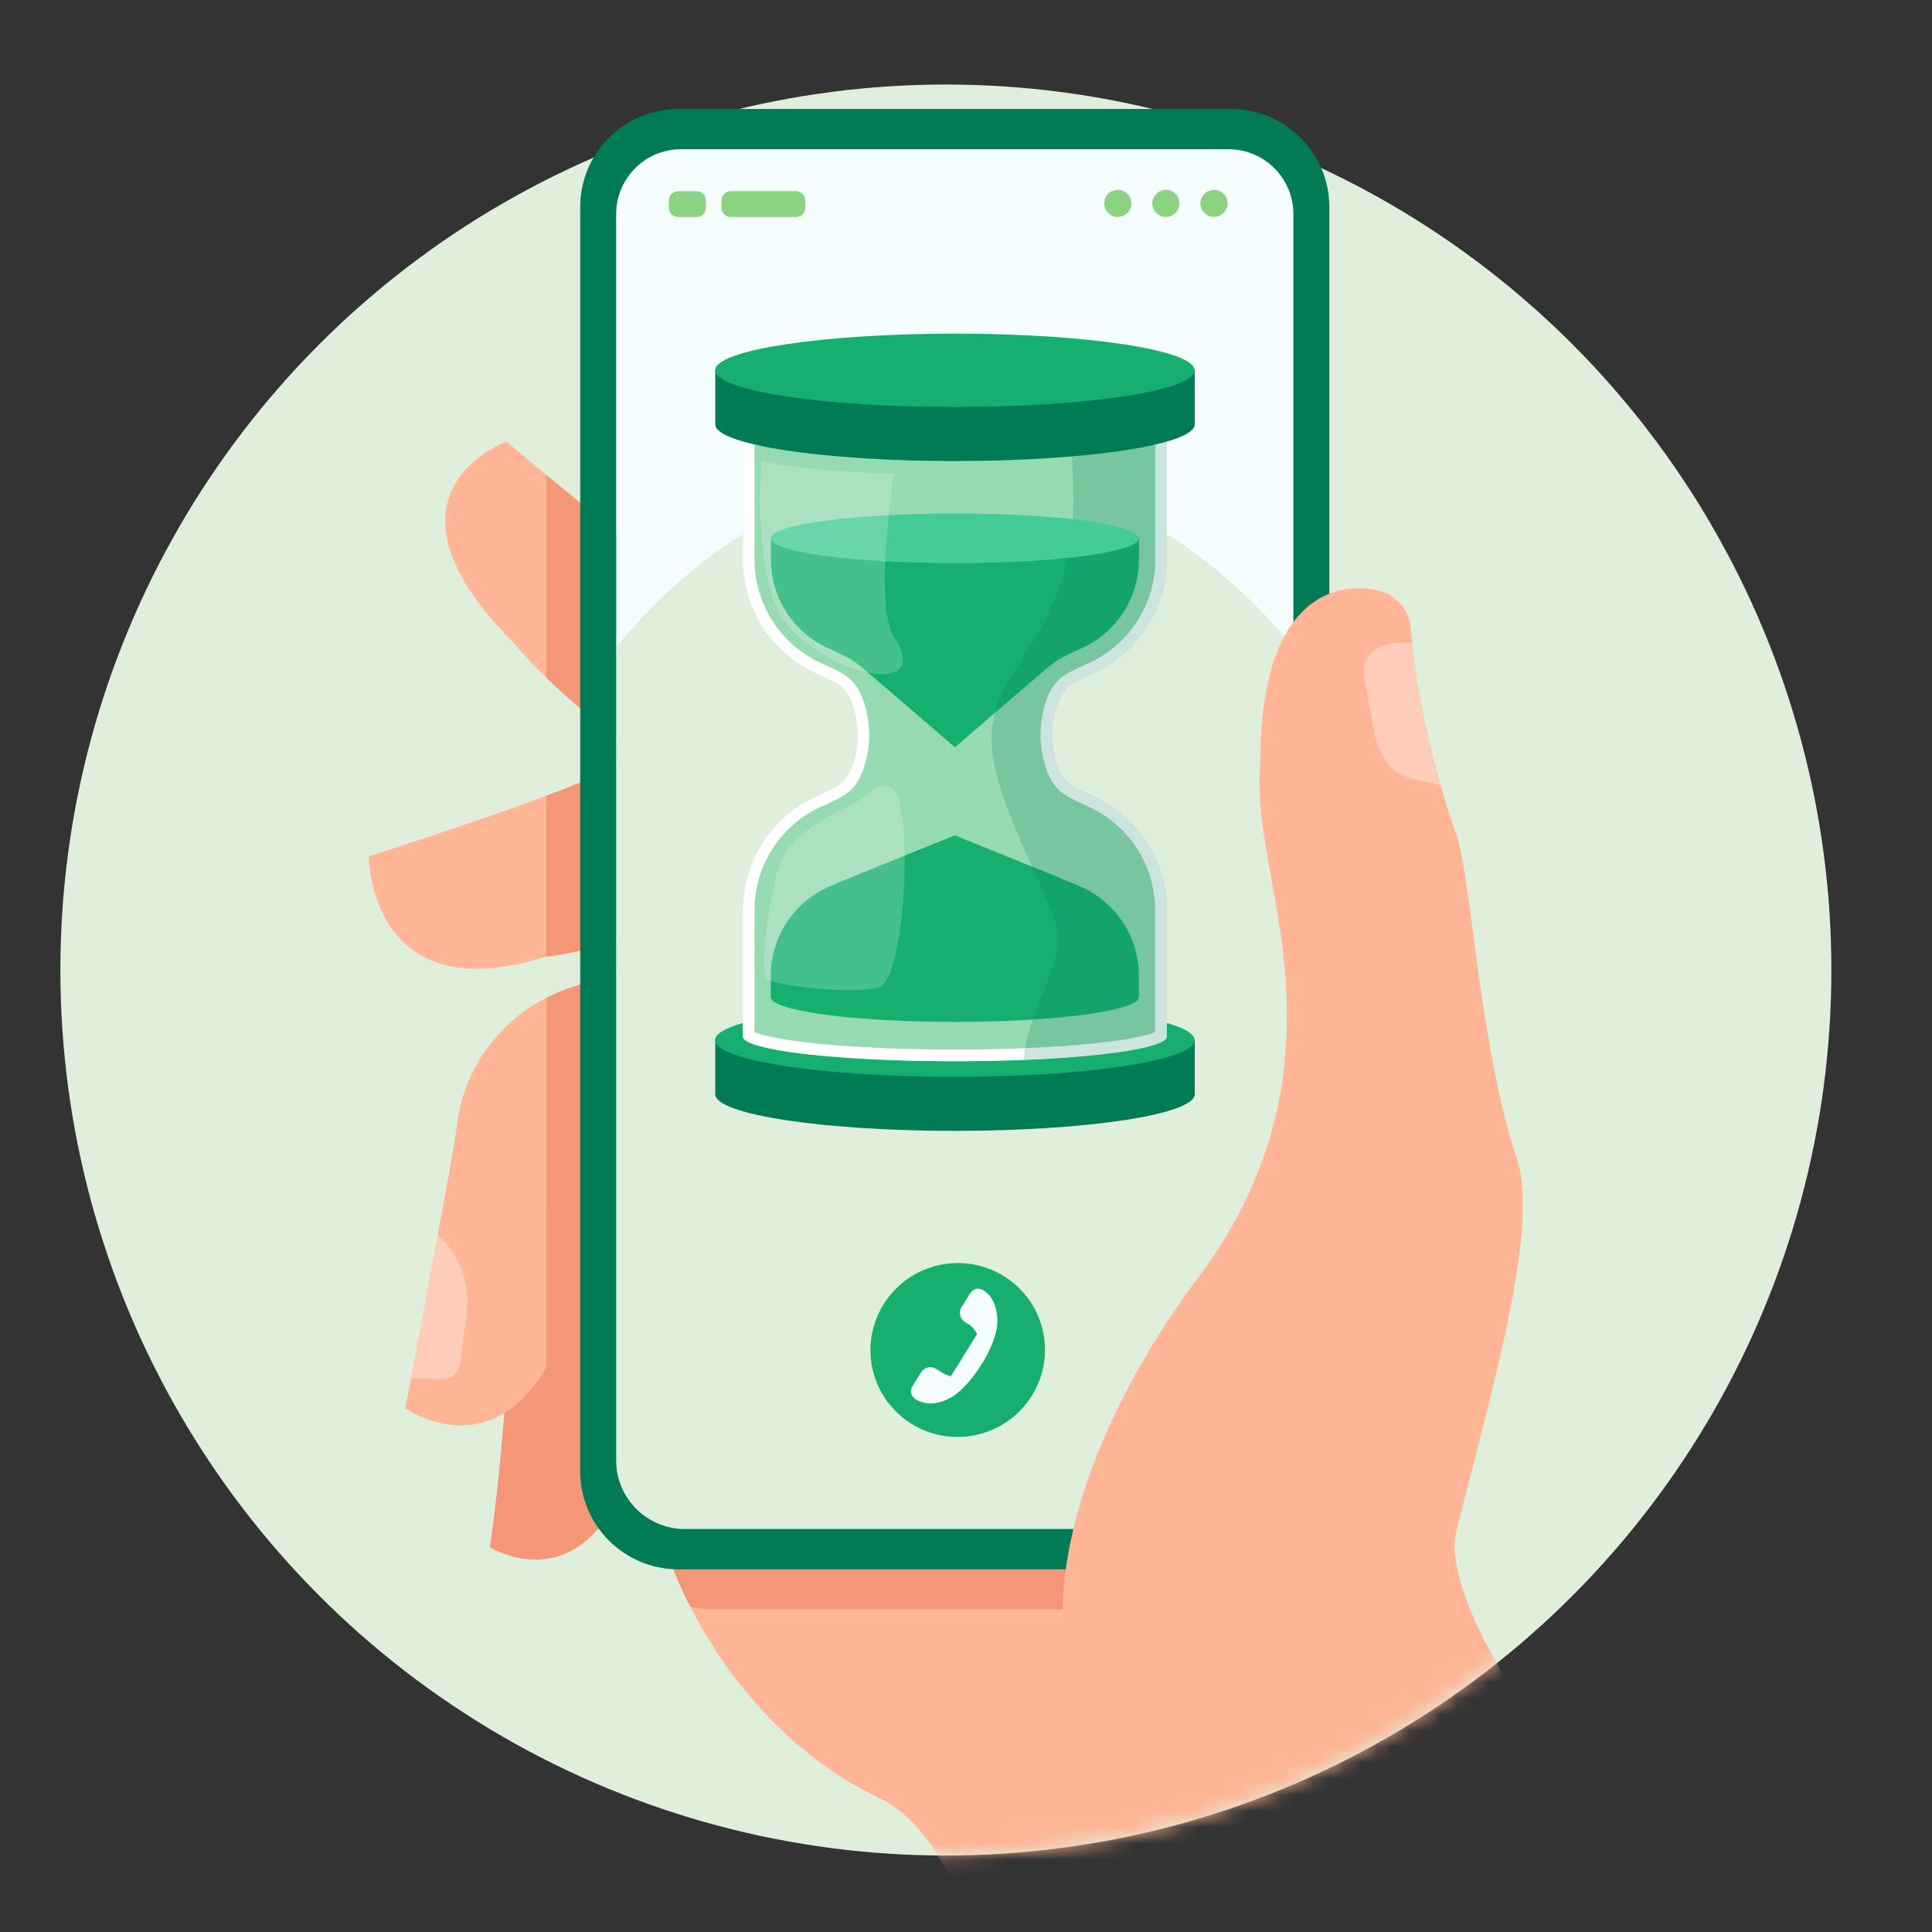
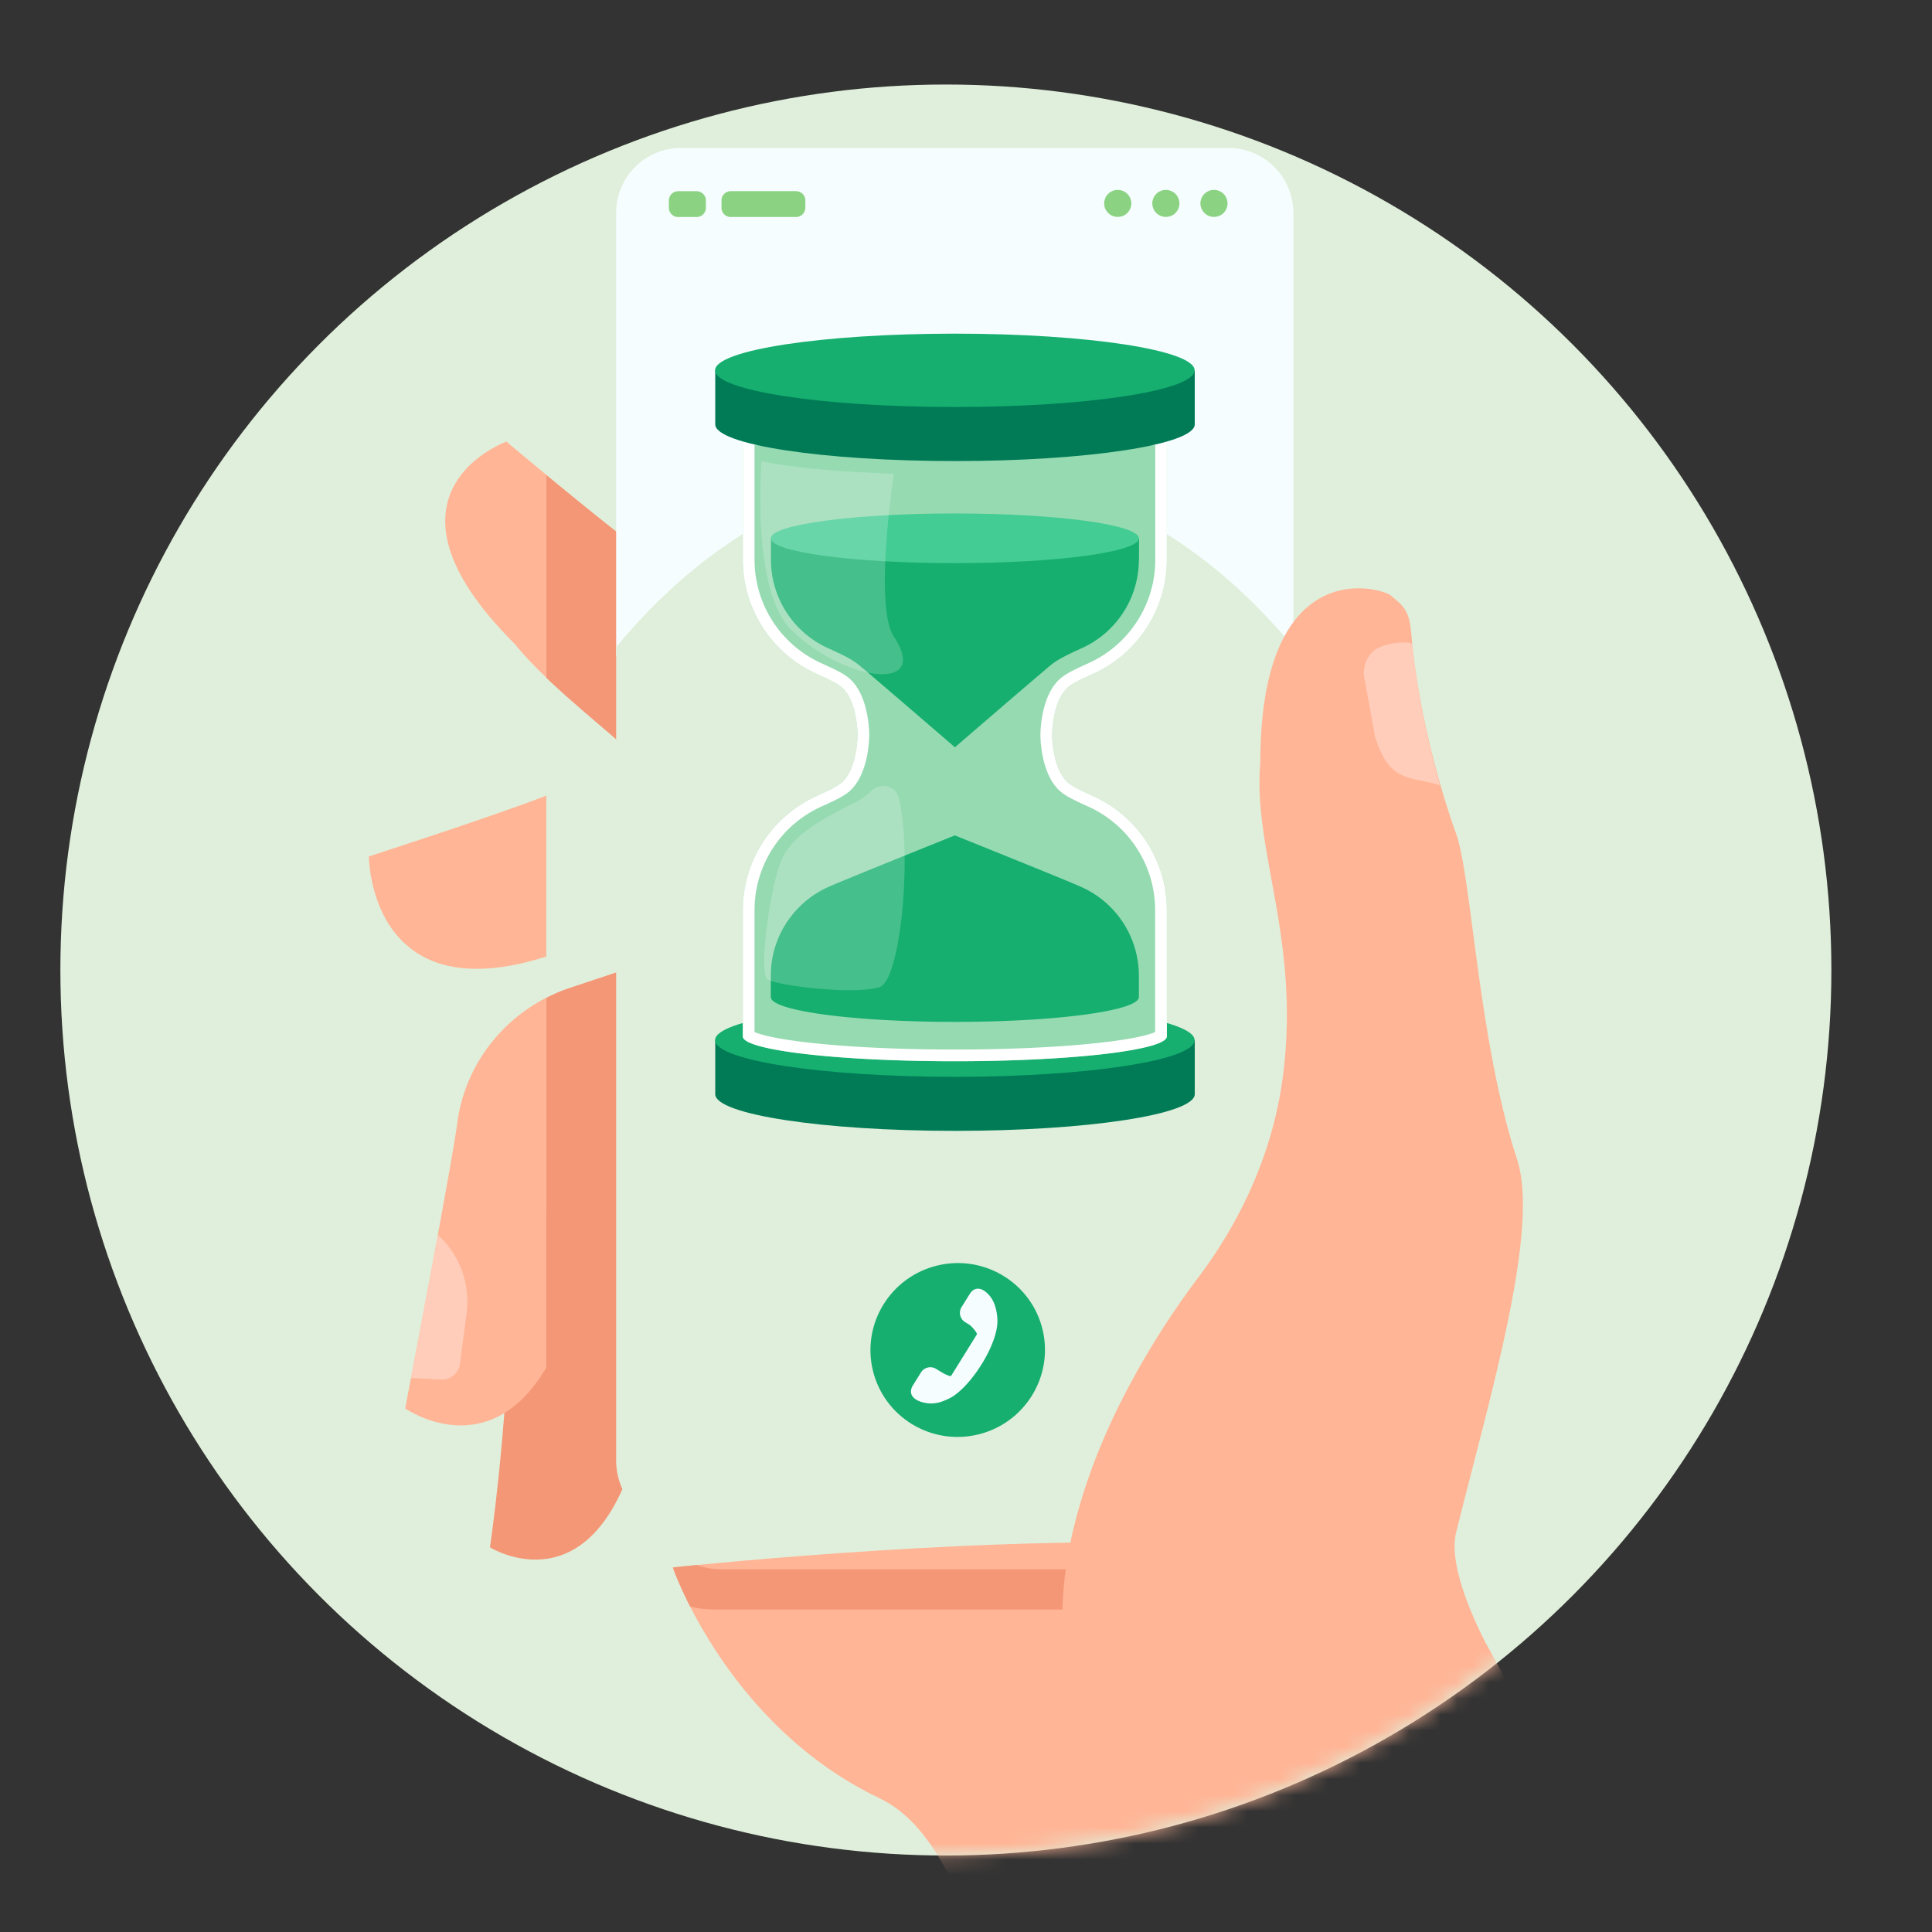
<svg xmlns="http://www.w3.org/2000/svg" width="120" height="120" fill="none">
  <rect width="100%" height="100%" fill="#333333" stroke="none" />
  <circle cx="58.75" cy="60.25" r="55" fill="#E0EFDB" />
  <mask id="a" maskUnits="userSpaceOnUse" x="4" y="4" width="112" height="112">
    <path d="M74.553 111.124c-10.41 5.506-29.214 6.154-43.653 0C2.693 99.102-2.148 60.886 12.693 28.836 27.535-3.214 59.248 5.98 83.09 5.98c0 37.624 23.757 35.681 29.801 52.525 6.044 16.843-.372 32.036-14.16 36.423-13.787 4.387-13.767 10.689-24.177 16.196z" fill="#E0EFDB" />
  </mask>
  <mask id="b" maskUnits="userSpaceOnUse" x="3" y="5" width="111" height="111">
    <path d="M113.695 60.222c0 30.36-24.612 54.973-54.972 54.973-30.361 0-54.973-24.612-54.973-54.973 0-19.645 10.305-36.883 25.803-46.604 2.604-1.633 3.485-4.94 6.358-6.124C42.365 4.832 51.307 5.25 58.722 5.25c5.595 0 15.856-.432 20.942 1.122 2.983.91 3.74 3.008 3.74 4.717 17.966 9.042 30.291 27.648 30.291 49.133z" fill="#E0EFDB" />
  </mask>
  <g mask="url(#b)">
    <path d="M44.328 69.72c-3.848 8.725-3.032 14.707-4.666 19.817-2.72 10.633-9.232 6.572-9.232 6.572s1.014-6.633 1.273-15.346c.101-3.368 2.15-6.377 5.24-7.753l7.385-3.29z" fill="#F49777" />
    <path d="M36.645 80.884c2.288-5.3 2.241-11.702 6.507-20.273a42.52 42.52 0 011.175-2.235l-2.594.87-6.368 2.123c-.499.167-.977.372-1.435.607V84.95c1.01-.983 1.954-2.298 2.715-4.066z" fill="#F49777" />
    <path d="M33.933 61.97v22.974c-3.63 6.155-8.764 2.533-8.764 2.533s.139-.725.358-1.886c.4-2.11 1.071-5.66 1.667-8.89.577-3.144 1.085-5.985 1.203-6.911.431-3.386 2.54-6.288 5.536-7.82z" fill="#FFB596" />
    <path d="M39.624 47.12a130.876 130.876 0 009.916-4.703c.404-.211.809-.433 1.21-.65a149.107 149.107 0 01-3.912-2.547 160.385 160.385 0 01-6.58-4.687c-.297-.218-.577-.436-.86-.651-1.492-1.13-3.743-2.966-5.472-4.391v12.604c1.092 1.05 2.298 2.066 3.582 3.17.687.587 1.395 1.205 2.116 1.855z" fill="#F49777" />
    <path d="M31.454 27.43s-8.878 3.193.502 12.551c.603.738 1.267 1.43 1.974 2.11v-12.6c-1.412-1.168-2.476-2.06-2.476-2.06zM33.778 49.479c-3.538 1.352-10.866 3.714-10.866 3.714s0 9.684 10.944 6.243c.023-.003.05-.01.074-.013V49.419l-.152.06z" fill="#FFB596" />
-     <path d="M45.402 53.287c-1.964-2.53-3.922-4.482-5.778-6.163l-.135.06a156.82 156.82 0 01-5.56 2.241v10.001c3.76-.48 7.423-2.093 12.316-3.25.35-.085.71-.162 1.071-.239a44.775 44.775 0 00-1.907-2.647h-.007v-.003z" fill="#F49777" />
    <path d="M96.02 124.364c-1.233 9.591-20.883 14.976-29.242 8.753-5.088-3.791-5.586-18.291-12.126-21.411-6.523-3.11-10.149-8.713-11.786-11.92-.745-1.463-1.075-2.43-1.075-2.43s.54-.056 1.503-.15c5.69-.557 26.176-2.362 37.787-.772 1.041.138 2.008.312 2.888.507 3.295.748 5.353 1.922 5.293 3.697-.32 8.434 8.046 13.711 6.759 23.726z" fill="#FFB596" />
    <path d="M59.301 29.8c8.05 0 15.405 4.132 21.032 10.956V13.214a4.033 4.033 0 00-4.043-4.026H42.313a4.033 4.033 0 00-4.043 4.026v27.542C43.9 33.932 51.255 29.8 59.301 29.8z" fill="#F6FDFF" />
    <path d="M80.336 40.196v50.558c0 .044 0 .088-.003.128a4.218 4.218 0 01-.987 2.553 4.27 4.27 0 01-3.289 1.537H42.55a4.268 4.268 0 01-3.123-1.35 4.229 4.229 0 01-1.156-2.911V40.196c2.055-2.493 4.343-4.627 6.81-6.33a26.87 26.87 0 015.771-3.06c.283-.111.57-.212.86-.306a23.458 23.458 0 017.59-1.265c3.747 0 7.349.896 10.691 2.547.391.191.782.396 1.17.614l.148.08c.35.198.694.4 1.034.618.24.144.475.295.711.456 2.648 1.751 5.095 3.996 7.281 6.646z" fill="#E0EFDB" />
    <path d="M81.084 96.434a4.283 4.283 0 01-2.793 1.037H44.779c-.526 0-1.024-.09-1.486-.265a89.36 89.36 0 00-1.502.15s.33.967 1.074 2.43c.485.12.99.184 1.517.184h34.306a6.099 6.099 0 005.28-3.03 32.68 32.68 0 00-2.884-.506z" fill="#F49777" />
-     <path d="M76.458 6.769h-34.31c-3.373 0-6.109 2.724-6.109 6.082v78.54c0 3.359 2.736 6.083 6.109 6.083h34.31c3.372 0 6.108-2.724 6.108-6.082v-78.54c0-3.359-2.736-6.083-6.108-6.083zm3.878 25.281v58.661c0 1.036-.37 1.983-.987 2.72a4.28 4.28 0 01-3.292 1.54H42.549c-2.362 0-4.28-1.909-4.28-4.26V13.294a4.033 4.033 0 014.044-4.026h33.98a4.034 4.034 0 014.043 4.026V32.05z" fill="#007B56" />
    <path d="M49.442 13.48h-4.05a.581.581 0 01-.58-.58v-.45c0-.319.26-.577.58-.577h4.05c.32 0 .58.258.58.577v.45c0 .318-.26.58-.58.58zM43.266 13.48h-1.142a.578.578 0 01-.58-.577v-.45c0-.319.26-.577.58-.577h1.142c.32 0 .58.258.58.577v.45a.58.58 0 01-.58.577zM75.403 13.473a.84.84 0 00.842-.839.84.84 0 00-.842-.838.84.84 0 00-.843.838.84.84 0 00.843.839zM69.426 13.473a.84.84 0 00.842-.839.84.84 0 00-.842-.838.84.84 0 00-.843.838.84.84 0 00.843.839zM72.415 13.473a.84.84 0 00.842-.839.84.84 0 00-.842-.838.84.84 0 00-.843.838.84.84 0 00.843.839z" fill="#8BD383" />
    <path opacity=".7" d="M28.98 81.579l-.414 3.14a1.114 1.114 0 01-1.162.963l-1.877-.09c.4-2.111 1.071-5.66 1.668-8.891a5.594 5.594 0 011.785 4.878z" fill="#FFD7C9" />
    <path d="M60.724 89.105c2.914-.687 4.722-3.596 4.038-6.498-.684-2.901-3.601-4.697-6.515-4.01-2.914.687-4.722 3.596-4.038 6.498.683 2.901 3.6 4.697 6.515 4.01z" fill="#16AF6F" />
    <path d="M60.673 82.887l-1.593 2.564c-.057.092-.562-.196-.654-.252l-.286-.176a.683.683 0 00-.936.22l-.5.803c-.3.485-.036.895.64 1.063.72.18 1.238-.072 1.608-.246 1.243-.587 3.032-3.293 3-4.852-.008-.407-.107-1.085-.487-1.533-.463-.545-.944-.578-1.241-.094l-.5.803a.676.676 0 00.22.932l.287.176c.088.062.5.5.442.592z" fill="#F6FDFF" />
    <path d="M92.25 102l3.375 6.062c-5.104 7.67-21.444 2.688-26.107 0-5.004-2.871-4.428-12.034.144-21.078a51.21 51.21 0 014.734-7.596c2.807-3.714 4.728-8.045 5.304-12.658 1.054-8.471-1.897-13.926-1.419-19.365 0-13.046 7.499-10.897 8.131-10.358.633.539 1.098.837 1.216 2.099.03.245.057.506.08.791.008.044.01.091.014.135.372 3.624 1.378 8.005 2.722 11.758.963 2.688 1.379 12.904 3.784 20.22 1.441 4.405-1.764 14.979-3.784 23.175-.493 2 1.056 5.315 1.806 6.815z" fill="#FFB596" />
    <path opacity=".7" d="M89.436 48.766c-1.867-.554-3.14-.121-4.032-3.024l-.672-3.696c-.111-.57.162-1.319.672-1.68.733-.517 2.3-.561 2.318-.334.222 2.167.706 5.16 1.714 8.734z" fill="#FFD7C9" />
    <path d="M66.983 64.605c-2.24-.209-4.866-.327-7.672-.327-2.805 0-5.43.118-7.67.327h-7.216v3.356c0 1.258 6.665 2.279 14.891 2.279 8.222 0 14.892-1.02 14.892-2.279v-3.356h-7.225z" fill="#007B56" />
    <path d="M74.198 64.605c0 1.258-6.665 2.279-14.892 2.279-8.221 0-14.891-1.02-14.891-2.279 0-1.258 6.665-2.279 14.891-2.279 8.227 0 14.892 1.021 14.892 2.28z" fill="#16AF6F" />
    <path d="M66.36 42.66c.319-.261.893-.518 1.581-.83a7.785 7.785 0 004.534-7.074v-7.832H46.138v7.832c0 3.043 1.77 5.8 4.534 7.073.688.313 1.262.57 1.58.83 1.002.827 1.016 2.987 1.016 2.987s-.014 2.16-1.016 2.986c-.318.26-.892.517-1.58.835a7.785 7.785 0 00-4.534 7.073v7.833c0 .854 5.896 1.542 13.168 1.542 7.273 0 13.169-.693 13.169-1.542V56.54c0-3.043-1.771-5.8-4.534-7.073-.688-.313-1.263-.57-1.58-.835-1.002-.826-1.016-2.986-1.016-2.986s.014-2.16 1.016-2.986z" fill="#96DAB1" />
    <path d="M66.36 42.66c.319-.261.893-.518 1.581-.83a7.785 7.785 0 004.534-7.074v-7.832H46.138v7.832c0 3.043 1.77 5.8 4.534 7.073.688.313 1.262.57 1.58.83 1.002.827 1.016 2.987 1.016 2.987s-.014 2.16-1.016 2.986c-.318.26-.892.517-1.58.835a7.785 7.785 0 00-4.534 7.073v7.833c0 .854 5.896 1.542 13.168 1.542 7.273 0 13.169-.693 13.169-1.542V56.54c0-3.043-1.771-5.8-4.534-7.073-.688-.313-1.263-.57-1.58-.835-1.002-.826-1.016-2.986-1.016-2.986s.014-2.16 1.016-2.986zm-1.737 2.981v.01c0 .256.048 2.525 1.277 3.536.37.304.907.55 1.59.864l.147.066a7.052 7.052 0 012.996 2.607 7.047 7.047 0 011.115 3.811v7.567c-.303.138-1.243.446-3.873.712-2.369.242-5.417.375-8.569.375-3.156 0-6.2-.133-8.568-.375-2.63-.27-3.57-.579-3.873-.712v-7.567a7.052 7.052 0 014.11-6.418l.148-.066c.683-.313 1.22-.56 1.59-.864 1.23-1.011 1.277-3.285 1.277-3.536v-.01c0-.256-.048-2.526-1.277-3.537-.37-.303-.907-.55-1.59-.864l-.148-.066a7.052 7.052 0 01-2.995-2.606 7.047 7.047 0 01-1.115-3.812v-7.111h24.893v7.111a7.047 7.047 0 01-1.116 3.812 7.052 7.052 0 01-2.995 2.606l-.147.066c-.684.314-1.22.56-1.59.864-1.24 1.011-1.287 3.28-1.287 3.537z" fill="#fff" />
    <path d="M70.737 34.756a6.032 6.032 0 01-3.522 5.492l-.147.067c-.717.332-1.339.617-1.809 1.001-.816.674-5.948 5.099-5.948 5.099s-5.131-4.425-5.948-5.099c-.47-.389-1.091-.674-1.808-1.001l-.148-.067a6.063 6.063 0 01-2.568-2.23 6.025 6.025 0 01-.954-3.262v-1.32h22.862v1.32h-.01zM69.784 57.347a6.03 6.03 0 00-2.569-2.231l-.147-.066c-.717-.328-7.761-3.162-7.761-3.162s-7.04 2.83-7.762 3.162l-.147.066a6.063 6.063 0 00-2.568 2.231 6.013 6.013 0 00-.954 3.261v1.32c0 .854 5.117 1.543 11.43 1.543 6.314 0 11.432-.693 11.432-1.543v-1.32a6.054 6.054 0 00-.954-3.261z" fill="#16AF6F" />
-     <path opacity=".2" d="M72.475 64.368v-7.833c0-3.043-1.771-5.8-4.534-7.073-.688-.313-1.263-.57-1.58-.835-1.002-.826-1.017-2.986-1.017-2.986s.015-2.16 1.016-2.986c.318-.261.893-.517 1.581-.83a7.785 7.785 0 004.534-7.074V26.92h-6.043c.303 2.663.408 5.696-.186 8.06-1.357 5.388-4.334 6.788-4.642 10.467-.309 3.68 3.46 9.656 4.03 12.229.48 2.169-1.965 5.478-2.036 8.15 5.164-.204 8.877-.778 8.877-1.457z" fill="#007B56" />
    <path d="M59.307 34.979c6.313 0 11.43-.69 11.43-1.543 0-.852-5.117-1.543-11.43-1.543s-11.431.691-11.431 1.543 5.118 1.543 11.43 1.543z" fill="#43CC93" />
    <path opacity=".2" d="M47.301 28.637s2.09.57 8.218.788c0 0-1.254 8.222 0 10.116 2.32 3.503-3.03 2.81-6.347-.394-2.54-2.454-1.87-10.51-1.87-10.51zM55.841 49.6c-.176-.783-1.144-1.05-1.714-.484a4.24 4.24 0 01-1.049.74c-1.804.921-3.873 1.937-4.562 3.613-.688 1.675-1.41 6.959-.854 7.353.56.394 5.321.987 6.96.494 1.3-.394 2.045-8.009 1.22-11.716z" fill="#fff" />
    <path d="M66.983 23.002c-2.24-.209-4.866-.327-7.672-.327-2.805 0-5.43.118-7.67.327h-7.216v3.356c0 1.258 6.665 2.279 14.891 2.279 8.222 0 14.892-1.02 14.892-2.279v-3.356h-7.225z" fill="#007B56" />
-     <path d="M74.198 23.002c0 1.258-6.665 2.279-14.892 2.279-8.221 0-14.891-1.02-14.891-2.279 0-1.258 6.665-2.278 14.891-2.278 8.227 0 14.892 1.02 14.892 2.278z" fill="#16AF6F" />
+     <path d="M74.198 23.002c0 1.258-6.665 2.279-14.892 2.279-8.221 0-14.891-1.02-14.891-2.279 0-1.258 6.665-2.278 14.891-2.278 8.227 0 14.892 1.02 14.892 2.278" fill="#16AF6F" />
  </g>
</svg>